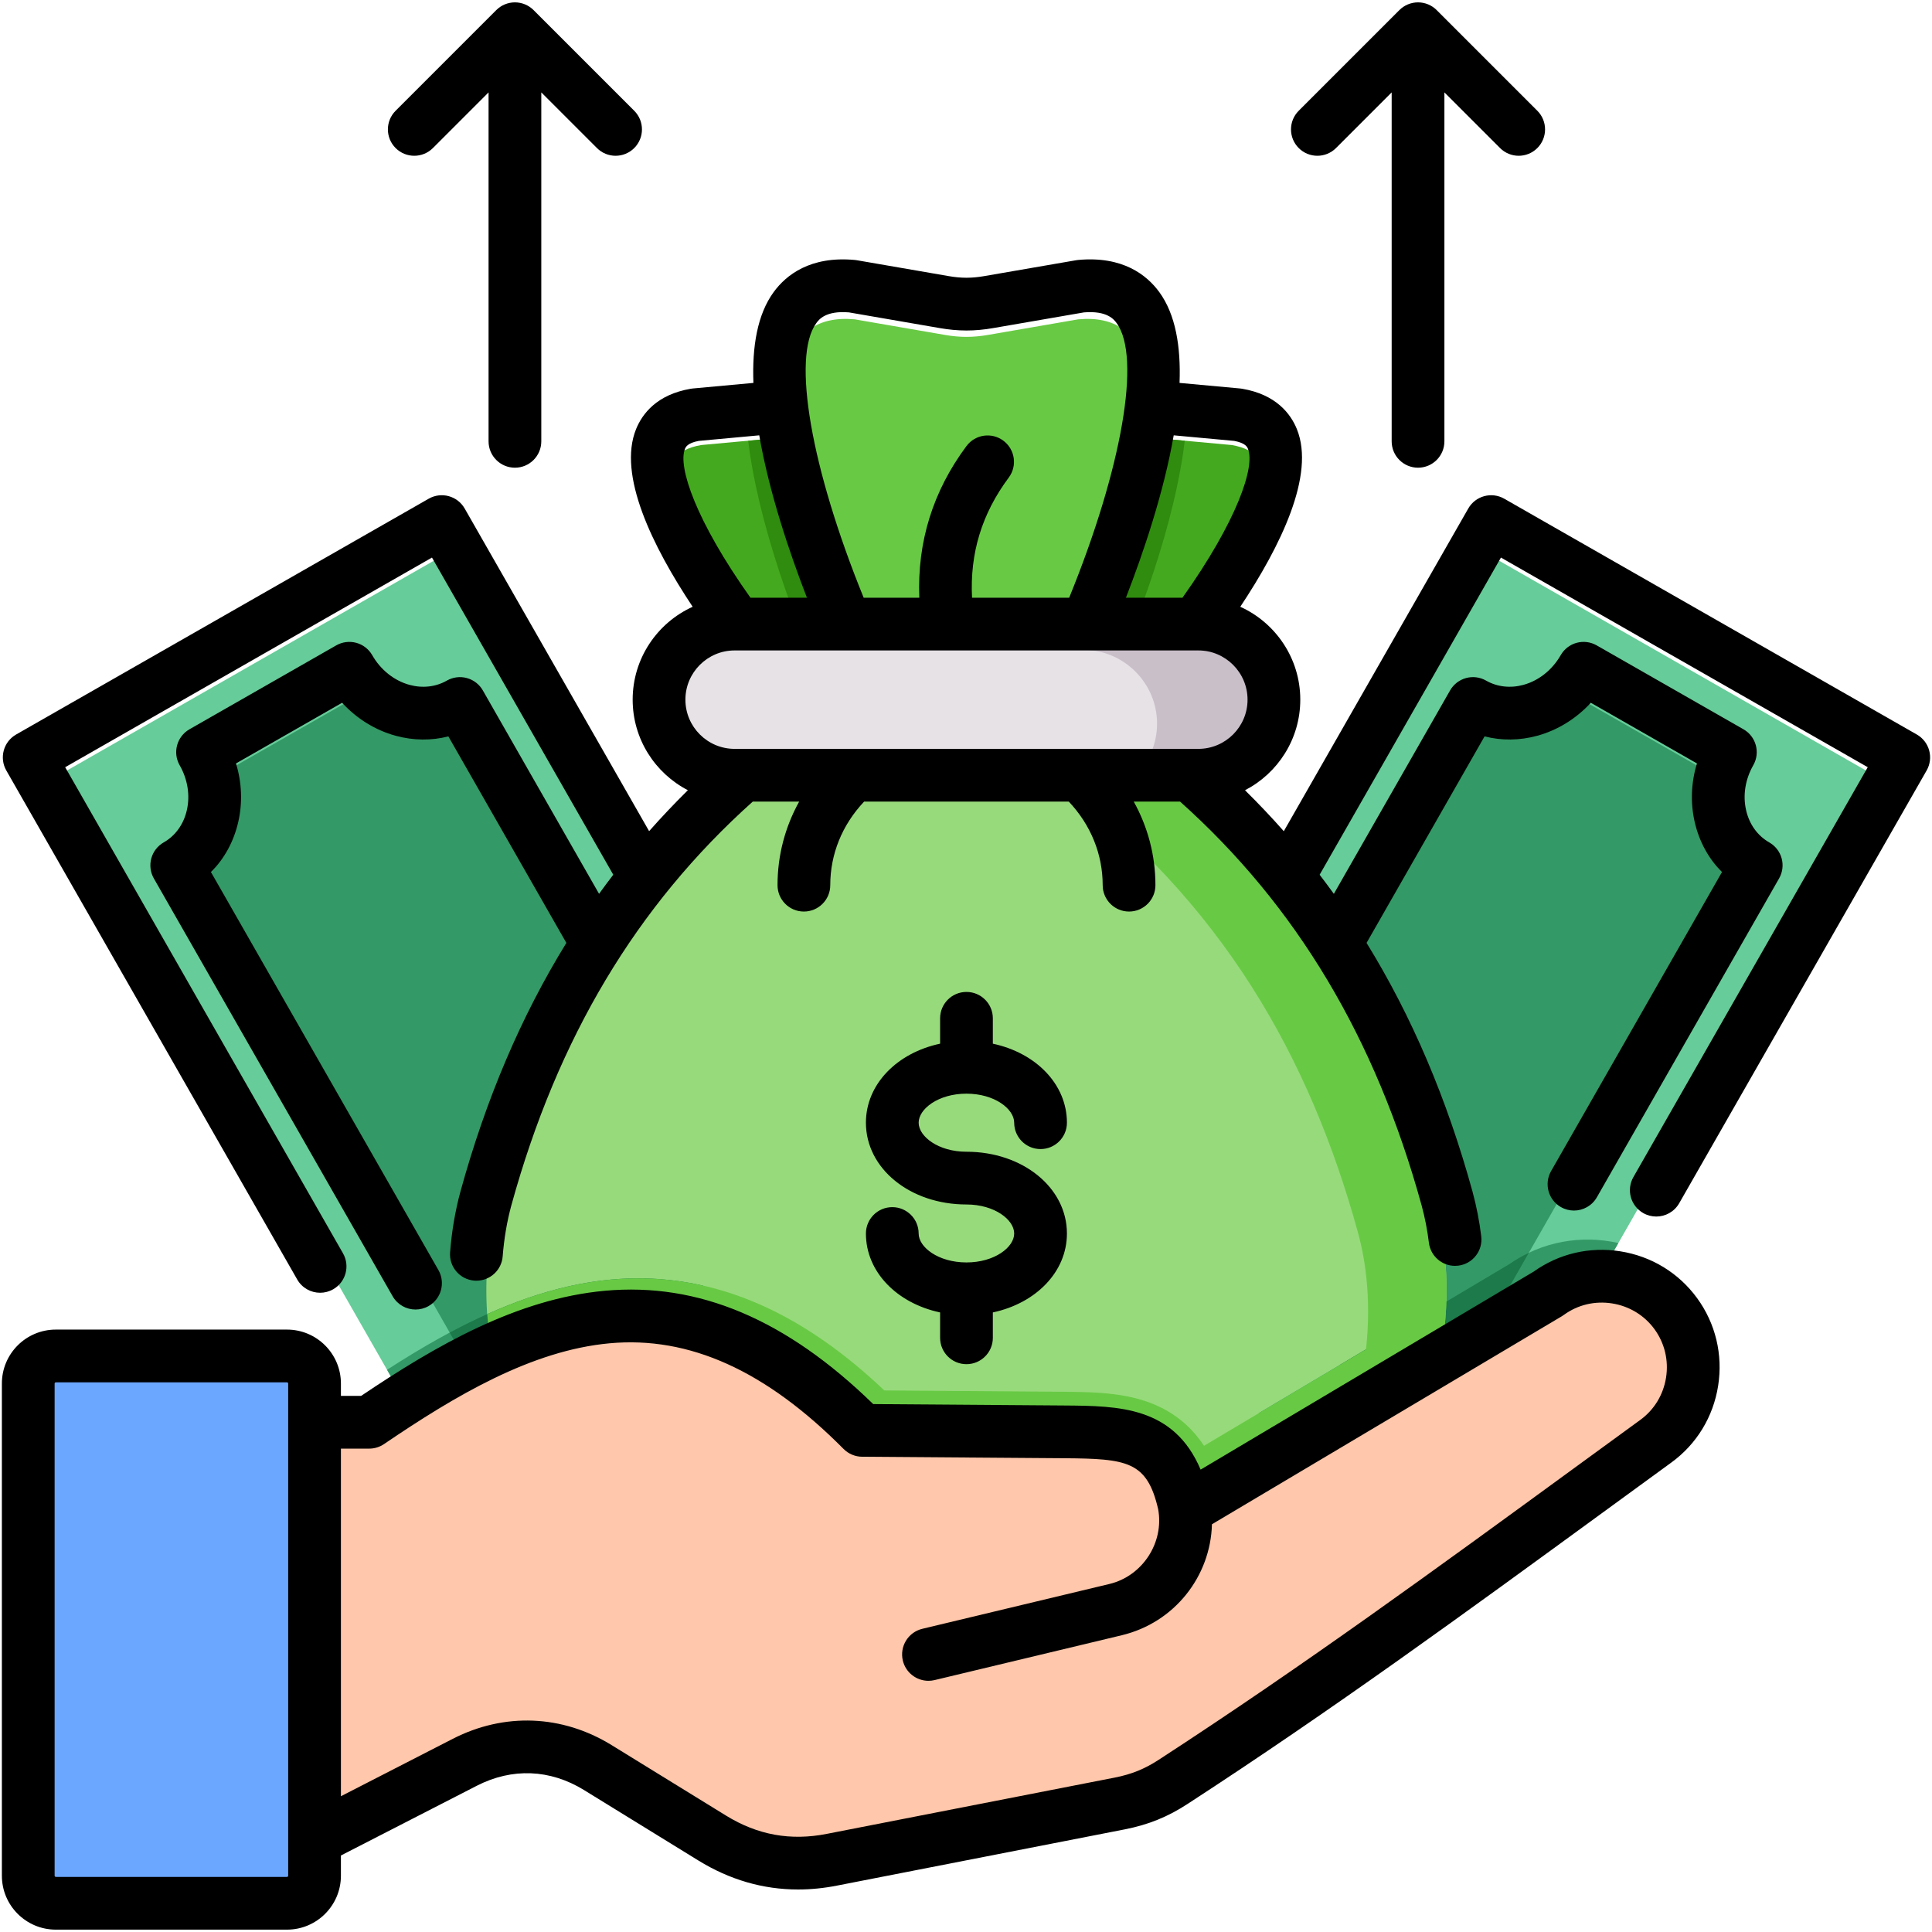
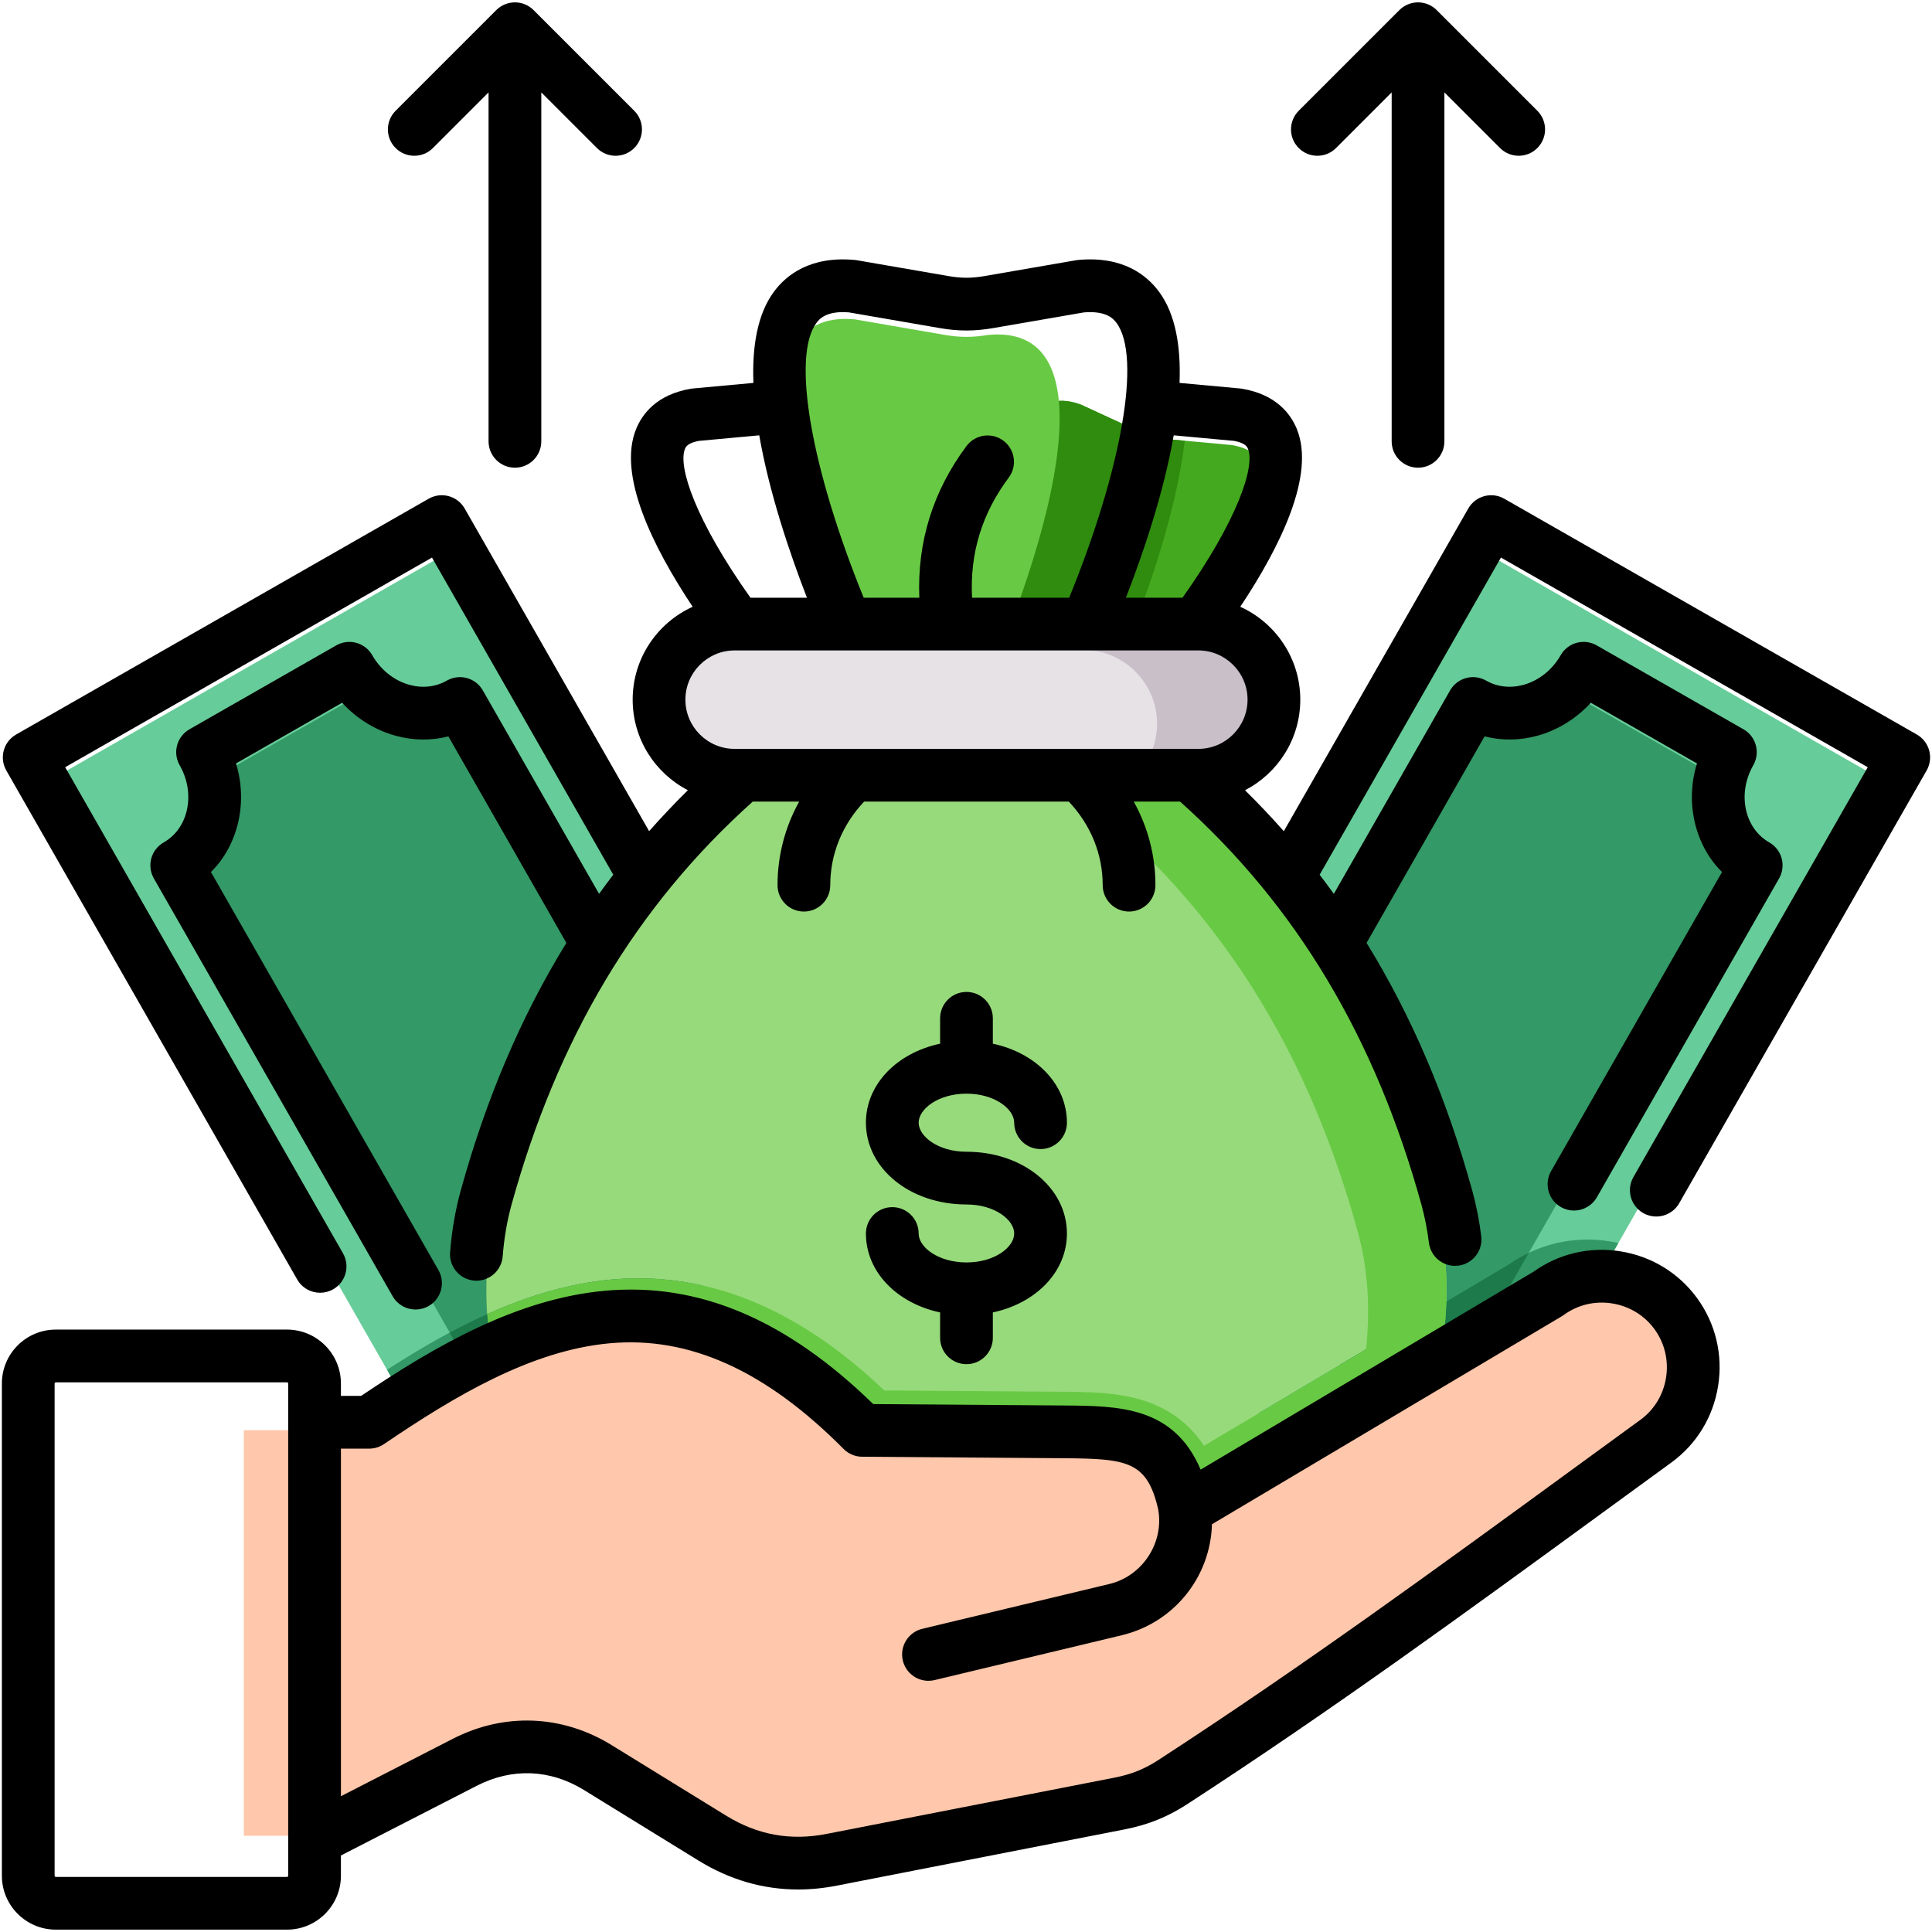
<svg xmlns="http://www.w3.org/2000/svg" id="Layer_1" enable-background="new 0 0 512 512" viewBox="0 0 512 512">
  <g>
    <g>
      <path clip-rule="evenodd" d="m13.247 206.764 113.029 197.705 106.916-61.107-113.029-197.733z" fill="#6c9" fill-rule="evenodd" />
    </g>
    <g>
      <path clip-rule="evenodd" d="m102.569 363.002c18.008-11.618 37.925-21.936 59.336-23.901 20.166-1.826 37.925 4.066 53.665 14.357l-89.295 51.01z" fill="#396" fill-rule="evenodd" />
    </g>
    <g>
      <path clip-rule="evenodd" d="m51.476 234.703 69.765 122.047c9.765-5.56 22.6-1.494 28.658 9.129l38.036-21.743c-6.058-10.623-3.071-23.735 6.694-29.322l-69.765-122.047c-9.765 5.588-22.6 1.494-28.658-9.129l-38.036 21.743c6.059 10.622 3.071 23.762-6.694 29.322z" fill="#396" fill-rule="evenodd" />
    </g>
    <g>
      <path clip-rule="evenodd" d="m499.002 206.764-113.029 197.705-106.916-61.107 113.029-197.733z" fill="#6c9" fill-rule="evenodd" />
    </g>
    <g>
      <path clip-rule="evenodd" d="m460.772 234.703-69.765 122.047c-9.765-5.56-22.6-1.494-28.658 9.129l-38.036-21.743c6.058-10.623 3.071-23.735-6.694-29.322l69.765-122.047c9.765 5.588 22.6 1.494 28.658-9.129l38.036 21.743c-6.058 10.622-3.07 23.762 6.694 29.322z" fill="#396" fill-rule="evenodd" />
    </g>
    <g>
      <path clip-rule="evenodd" d="m287.936 181.618-16.487-4.426c-3.596-15.851-11.48-79.779 15.021-69.959l15.353 7.082c2.573 1.189 4.952 1.826 7.746 2.075l16.846 1.549c27.856 4.73-10.927 56.155-21.992 68.105z" fill="#44a91f" fill-rule="evenodd" />
    </g>
    <g>
-       <path clip-rule="evenodd" d="m224.312 181.618 16.487-4.426c3.596-15.851 11.48-79.779-15.021-69.959l-15.353 7.082c-2.573 1.189-4.924 1.826-7.746 2.075l-16.847 1.549c-27.856 4.73 10.927 56.155 21.992 68.105z" fill="#44a91f" fill-rule="evenodd" />
-     </g>
+       </g>
    <g>
      <path clip-rule="evenodd" d="m212.058 200.18c-44.703 33.223-67.829 74.966-80.471 120.858-4.703 17.068-2.988 36.736 3.015 53.334l-13.306 18.312c-3.375 4.647-4.232 10.125-2.407 15.602l.277.83c2.379 7.192 8.824 11.84 16.404 11.84h36.957c54.163 16.183 113.029 16.183 167.193 0h36.957c7.58 0 14.025-4.647 16.404-11.84l.277-.83c1.826-5.477.968-10.955-2.407-15.602l-13.306-18.312c6.003-16.598 7.718-36.266 3.015-53.334-12.642-45.892-35.768-87.635-80.471-120.858z" fill="#97da7b" fill-rule="evenodd" />
    </g>
    <g>
      <path clip-rule="evenodd" d="m313.967 116.805c-.47 4.122-1.217 8.133-1.992 11.867-2.6 12.338-6.639 24.73-11.12 36.515-2.268 5.92-4.73 12.005-7.441 17.898l-5.477-1.466-16.487-4.426c-3.596-15.851-11.48-79.779 15.021-69.959l15.353 7.082c2.573 1.189 4.952 1.826 7.746 2.075z" fill="#2f8c0e" fill-rule="evenodd" />
    </g>
    <g>
-       <path clip-rule="evenodd" d="m218.835 183.085c-2.711-5.892-5.173-11.978-7.441-17.898-4.481-11.784-8.492-24.177-11.12-36.515-.775-3.734-1.521-7.746-1.992-11.867l4.398-.415c2.822-.249 5.173-.885 7.746-2.075l15.353-7.082c26.501-9.82 18.617 54.108 15.021 69.959l-16.487 4.426z" fill="#2f8c0e" fill-rule="evenodd" />
-     </g>
+       </g>
    <g>
-       <path clip-rule="evenodd" d="m256.124 186.819h-24.398c-10.844-20.581-45.367-105.92-5.173-102.186l23.845 4.122c3.983.692 7.469.692 11.452 0l23.845-4.122c40.194-3.735 5.671 81.605-5.173 102.186z" fill="#68ca44" fill-rule="evenodd" />
+       <path clip-rule="evenodd" d="m256.124 186.819h-24.398c-10.844-20.581-45.367-105.92-5.173-102.186l23.845 4.122c3.983.692 7.469.692 11.452 0c40.194-3.735 5.671 81.605-5.173 102.186z" fill="#68ca44" fill-rule="evenodd" />
    </g>
    <g>
      <path clip-rule="evenodd" d="m333.552 374.51 66.39-39.475c8.714-6.086 19.253-7.828 28.935-5.615l-42.905 75.049z" fill="#396" fill-rule="evenodd" />
    </g>
    <g>
      <path clip-rule="evenodd" d="m355.074 361.73 44.869-26.695c1.687-1.162 3.43-2.185 5.201-3.015l-14.136 24.73c-9.765-5.56-22.6-1.494-28.658 9.129z" fill="#1c7a4b" fill-rule="evenodd" />
    </g>
    <g>
      <path clip-rule="evenodd" d="m119.167 353.154c13.416-7.164 27.718-12.669 42.739-14.053 8.548-.775 16.681-.166 24.398 1.604.443 1.162.996 2.296 1.632 3.43l-38.036 21.744c-6.058-10.622-18.894-14.689-28.658-9.129z" fill="#1c7a4b" fill-rule="evenodd" />
    </g>
    <g>
      <path clip-rule="evenodd" d="m319.085 383.141 64.205-38.202c-.304 10.124-2.324 20.249-5.643 29.433l13.306 18.312c3.375 4.647 4.232 10.125 2.407 15.602l-.277.83c-2.379 7.192-8.824 11.84-16.404 11.84h-36.957c-54.163 16.183-113.029 16.183-167.193 0h-36.957c-7.58 0-14.025-4.647-16.404-11.84l-.277-.83c-1.826-5.477-.968-10.955 2.407-15.602l13.306-18.312c-2.96-8.188-4.869-17.123-5.477-26.114 10.456-4.703 21.411-8.105 32.78-9.156 28.631-2.6 52.421 10.373 72.448 29.378l47.331.36c8.824.055 18.174.194 26.224 4.288 4.84 2.461 8.464 5.919 11.175 10.013z" fill="#68ca44" fill-rule="evenodd" />
    </g>
    <g>
      <path clip-rule="evenodd" d="m212.058 200.18c-2.462 1.826-4.841 3.679-7.165 5.533h74.523c44.703 33.223 67.801 74.966 80.443 120.858 4.703 17.095 2.988 36.764-3.015 53.333l13.306 18.313c3.375 4.647 4.232 10.152 2.434 15.602l-.277.83c-.802 2.407-2.075 4.537-3.679 6.307h8.05c7.58 0 14.025-4.647 16.404-11.84l.277-.83c1.826-5.477.968-10.955-2.407-15.602l-13.306-18.312c6.003-16.598 7.718-36.266 3.015-53.334-12.642-45.892-35.768-87.635-80.471-120.858z" fill="#68ca44" fill-rule="evenodd" />
    </g>
    <g>
      <path clip-rule="evenodd" d="m312.805 401.647 94.081-55.961c10.539-7.663 25.394-5.311 33.057 5.201 7.662 10.539 5.311 25.422-5.201 33.057-42.185 30.705-81.66 60.083-125.035 88.244-4.398 2.877-8.658 4.592-13.831 5.616l-74.606 14.576c-11.093 2.185-21.383.332-31.037-5.615l-29.683-18.285c-10.761-6.611-23.181-7.109-34.412-1.355l-37.732 19.364h-23.79v-107.47h36.736c41.245-28.022 80.664-45.394 127.774 2.102l52.448.387c17.179.139 27.331.969 31.231 20.139z" fill="#ffc7ab" fill-rule="evenodd" />
    </g>
    <g>
-       <path clip-rule="evenodd" d="m80.052 361.84h-59.917c-3.928 0-7.137 3.209-7.137 7.137v127.553c0 3.928 3.209 7.137 7.137 7.137h59.917c3.928 0 7.137-3.209 7.137-7.137v-127.552c0-3.929-3.209-7.138-7.137-7.138z" fill="#6ba7ff" fill-rule="evenodd" />
-     </g>
+       </g>
    <g>
      <path clip-rule="evenodd" d="m196.041 172.213h120.166c10.761 0 19.585 8.797 19.585 19.558 0 10.788-8.824 19.585-19.585 19.585h-120.166c-10.761 0-19.585-8.797-19.585-19.585 0-10.761 8.825-19.558 19.585-19.558z" fill="#e6e2e6" fill-rule="evenodd" />
    </g>
    <g>
      <path clip-rule="evenodd" d="m287.051 172.213h29.156c10.761 0 19.585 8.797 19.585 19.558 0 10.788-8.824 19.585-19.585 19.585h-29.156c10.761 0 19.585-8.797 19.585-19.585 0-10.761-8.824-19.558-19.585-19.558z" fill="#c9bfc9" fill-rule="evenodd" />
    </g>
  </g>
  <path d="m511.254 198.884c-.488-1.788-1.666-3.31-3.275-4.23l-109.34-62.492c-3.349-1.913-7.618-.751-9.534 2.599l-48.884 85.514c-3.29-3.724-6.716-7.34-10.279-10.852 8.69-4.496 14.647-13.566 14.647-24.006 0-10.935-6.535-20.368-15.901-24.615 10.7-16.097 19.91-34.942 15.001-47.072-1.633-4.037-5.476-9.171-14.506-10.708-.176-.03-.354-.054-.532-.07l-16.059-1.475c.367-9.611-1.043-18.15-5.375-24.078-3.279-4.487-9.669-9.609-21.496-8.506-.182.018-.363.041-.543.072l-24.392 4.216c-3.266.567-6.053.568-9.326-.001l-24.386-4.215c-.18-.031-.361-.055-.543-.072-11.824-1.096-18.212 4.015-21.492 8.5-4.332 5.923-5.742 14.466-5.374 24.084l-16.063 1.476c-.178.017-.356.04-.532.07-9.03 1.537-12.873 6.671-14.507 10.708-4.908 12.131 4.301 30.974 15.002 47.072-9.366 4.247-15.901 13.679-15.901 24.615 0 10.435 5.95 19.501 14.632 23.999-3.56 3.512-6.983 7.127-10.271 10.849l-48.878-85.504c-1.915-3.351-6.185-4.513-9.534-2.599l-109.338 62.491c-3.351 1.915-4.514 6.184-2.599 9.535l77.09 134.886c1.289 2.256 3.647 3.521 6.073 3.521 1.176 0 2.367-.297 3.461-.922 3.351-1.915 4.514-6.184 2.599-9.535l-73.623-128.818 97.207-55.558 48.046 84.049c-1.278 1.669-2.538 3.353-3.768 5.061l-30.802-53.904c-.92-1.61-2.441-2.788-4.23-3.276-1.787-.484-3.697-.245-5.307.677-2.923 1.672-6.434 2.072-9.885 1.133-4.063-1.109-7.665-3.975-9.884-7.866-.919-1.611-2.44-2.79-4.229-3.279s-3.699-.246-5.309.674l-38.898 22.238c-3.348 1.913-4.513 6.178-2.602 9.528 2.129 3.732 2.804 7.965 1.902 11.92-.852 3.735-3.031 6.766-6.136 8.534-1.612.917-2.793 2.438-3.282 4.229-.49 1.789-.247 3.7.673 5.311l63.284 110.727c1.29 2.256 3.647 3.521 6.073 3.521 1.176 0 2.367-.297 3.461-.922 3.351-1.915 4.514-6.184 2.599-9.535l-60.277-105.467c3.549-3.554 6.048-8.107 7.231-13.292 1.169-5.125.944-10.455-.6-15.503l28.123-16.076c3.856 4.193 8.79 7.268 14.193 8.741 4.687 1.28 9.475 1.319 13.967.168l31.271 54.725c-12.008 19.484-21.312 41.351-28.073 65.902-1.381 5.075-2.304 10.487-2.742 16.086-.301 3.847 2.574 7.21 6.422 7.511.185.015.369.021.553.021 3.611 0 6.672-2.782 6.959-6.443.37-4.729 1.142-9.272 2.288-13.486 12.227-44.404 33.175-79.442 63.988-107.036h12.298c-3.741 6.737-5.735 14.279-5.735 22.15 0 3.859 3.129 6.988 6.987 6.988s6.987-3.129 6.987-6.988c0-8.252 3.174-16.023 8.976-22.15h54.239c5.805 6.147 8.982 13.918 8.982 22.15 0 3.859 3.129 6.988 6.987 6.988s6.987-3.129 6.987-6.988c0-7.862-1.997-15.405-5.745-22.15h12.282c30.828 27.587 51.785 62.624 64.009 107.015.869 3.195 1.518 6.518 1.928 9.876.433 3.544 3.446 6.141 6.927 6.141.283 0 .569-.017.856-.052 3.831-.469 6.557-3.953 6.088-7.783-.491-4.023-1.27-8.009-2.321-11.871-6.758-24.541-16.061-46.4-28.07-65.879l31.273-54.728c4.493 1.15 9.28 1.112 13.968-.168 5.402-1.475 10.337-4.549 14.192-8.741l28.123 16.076c-1.544 5.048-1.768 10.378-.6 15.503 1.183 5.186 3.682 9.737 7.231 13.292l-45.285 79.242c-1.915 3.35-.75 7.619 2.6 9.534 1.094.625 2.285.922 3.461.922 2.426 0 4.783-1.265 6.073-3.522l48.291-84.502c.921-1.61 1.163-3.521.673-5.311-.489-1.789-1.67-3.311-3.283-4.229-3.105-1.768-5.284-4.798-6.136-8.533-.902-3.955-.226-8.188 1.902-11.92 1.911-3.35.746-7.615-2.602-9.528l-38.899-22.236c-1.611-.921-3.521-1.165-5.309-.674-1.789.488-3.31 1.668-4.229 3.279-2.219 3.891-5.821 6.757-9.884 7.866-3.452.939-6.962.539-9.885-1.133-1.609-.921-3.518-1.163-5.307-.677-1.789.487-3.31 1.666-4.23 3.276l-30.806 53.91c-1.231-1.708-2.491-3.392-3.769-5.06l48.05-84.056 97.206 55.557-62.103 108.62c-1.916 3.351-.752 7.62 2.597 9.535 1.095.626 2.286.923 3.462.923 2.425 0 4.782-1.264 6.072-3.52l65.576-114.688c.921-1.609 1.164-3.517.677-5.306zm-184.175-82.042c3.023.565 3.465 1.657 3.656 2.13 1.902 4.701-2.802 18.926-17.362 39.428h-14.989c4.622-11.911 10.025-27.871 12.662-43.031zm-110.758-31.2c.677-.926 2.454-3.366 8.662-2.857l24.092 4.165c4.877.847 9.227.848 14.098.001l24.098-4.165c6.208-.505 7.987 1.933 8.663 2.859 6.556 8.972 1.366 38.538-12.589 72.756h-25.741c-.599-11.805 2.599-22.272 9.727-31.838 2.306-3.094 1.667-7.472-1.428-9.778-3.094-2.307-7.473-1.668-9.778 1.428-8.904 11.95-13.08 25.441-12.497 40.188h-14.743c-13.934-34.237-19.114-63.804-12.564-72.759zm-34.802 33.33c.192-.473.633-1.564 3.656-2.13l16.034-1.475c2.633 15.159 8.026 31.12 12.639 43.032h-14.968c-14.559-20.501-19.263-34.727-17.361-39.427zm13.162 53.404h29.524c.005 0 .009.001.013.001.007 0 .013-.001.02-.001h27.021c.007 0 .014.001.021.001.004 0 .009-.001.013-.001h36.673.065 29.542c7.191 0 13.042 5.85 13.042 13.041s-5.851 13.041-13.042 13.041h-122.892c-7.191 0-13.041-5.85-13.041-13.041s5.851-13.041 13.041-13.041zm74.092 154.519c0-3.639-5.193-7.695-12.646-7.695-14.944 0-26.649-9.519-26.649-21.671 0-10.178 8.214-18.505 19.662-20.943v-6.725c0-3.859 3.128-6.988 6.987-6.988s6.987 3.129 6.987 6.988v6.726c11.432 2.44 19.633 10.766 19.633 20.941 0 3.859-3.129 6.988-6.987 6.988s-6.987-3.128-6.987-6.988c0-3.639-5.193-7.695-12.646-7.695-7.469 0-12.674 4.055-12.674 7.695 0 3.639 5.205 7.695 12.674 7.695 14.928 0 26.621 9.519 26.621 21.671 0 10.162-8.201 18.476-19.633 20.913v6.726c0 3.859-3.129 6.988-6.987 6.988-3.859 0-6.987-3.129-6.987-6.988v-6.725c-11.448-2.435-19.662-10.75-19.662-20.914 0-3.859 3.129-6.988 6.987-6.988s6.987 3.129 6.987 6.988c0 3.626 5.205 7.665 12.674 7.665 7.453.001 12.646-4.039 12.646-7.664zm160.618 4.714c-8.137-1.285-16.261.622-22.918 5.363l-88.291 52.492c-7.114-16.76-21.753-16.879-35.977-16.994l-50.791-.375c-23.045-22.466-46.331-32.297-71.118-30.029-23.259 2.125-44.769 14.508-64.592 27.857h-5.355v-3.282c0-7.878-6.409-14.287-14.286-14.287h-61.277c-7.878 0-14.286 6.409-14.286 14.287v130.445c0 7.878 6.409 14.287 14.286 14.287h61.276c7.878 0 14.286-6.409 14.286-14.287v-5.362l36.03-18.491c9.327-4.779 19.395-4.38 28.342 1.116l30.355 18.7c8.302 5.115 17.156 7.684 26.423 7.684 3.388 0 6.832-.344 10.323-1.031l76.314-14.914c6.242-1.235 11.366-3.317 16.597-6.737 38.54-25.047 73.677-50.692 110.877-77.841 5.726-4.179 11.487-8.384 17.292-12.609 6.713-4.875 11.125-12.105 12.425-20.356 1.3-8.249-.675-16.493-5.566-23.22-4.889-6.708-12.123-11.117-20.369-12.416zm-353.017 165.478c0 .157-.154.311-.311.311h-61.277c-.157 0-.311-.154-.311-.311v-130.446c0-.157.154-.311.311-.311h61.276c.157 0 .311.154.311.311v130.446zm365.148-132.017c-.718 4.558-3.145 8.544-6.838 11.227-5.816 4.233-11.58 8.44-17.312 12.623-37.043 27.036-72.032 52.573-110.272 77.423-3.726 2.438-7.218 3.854-11.66 4.732l-76.309 14.913c-9.619 1.896-18.364.314-26.725-4.837l-30.362-18.705c-13.078-8.035-28.4-8.637-42.041-1.649l-29.654 15.219v-92.117h7.497c1.401 0 2.768-.421 3.927-1.209 18.765-12.749 38.997-24.808 59.795-26.707 21.106-1.934 41.388 7.23 61.988 27.999 1.3 1.31 3.065 2.053 4.91 2.066l53.632.396c16.558.134 21.877.767 24.825 13.493 1.627 8.848-4.124 17.717-12.903 19.828l-49.592 11.882c-3.753.899-6.066 4.67-5.167 8.423.768 3.206 3.632 5.361 6.79 5.361.539 0 1.087-.062 1.634-.194l49.597-11.882c14.002-3.367 23.53-15.611 23.898-29.413l92.699-55.112c.187-.112.369-.232.545-.36 3.687-2.689 8.228-3.774 12.792-3.055 4.563.719 8.559 3.149 11.246 6.836 2.692 3.702 3.778 8.254 3.06 12.819zm-97.347-325.836c-2.729-2.729-2.729-7.154 0-9.883l26.677-26.678c1.311-1.31 3.088-2.047 4.941-2.047s3.63.737 4.941 2.047l26.678 26.678c2.729 2.729 2.729 7.154 0 9.883-1.364 1.364-3.153 2.046-4.941 2.047-1.788 0-3.576-.682-4.941-2.047l-14.749-14.749v92.471c0 3.859-3.129 6.988-6.987 6.988s-6.987-3.129-6.987-6.988v-92.471l-14.748 14.749c-2.731 2.729-7.155 2.729-9.884 0zm-239.332 0c-2.729-2.729-2.729-7.154 0-9.883l26.677-26.678c1.311-1.31 3.088-2.047 4.941-2.047s3.63.737 4.941 2.047l26.678 26.678c2.729 2.729 2.729 7.154 0 9.883-1.364 1.364-3.153 2.046-4.941 2.047-1.788 0-3.576-.682-4.941-2.047l-14.749-14.749v92.471c0 3.859-3.128 6.988-6.987 6.988s-6.987-3.129-6.987-6.988v-92.471l-14.748 14.749c-2.731 2.729-7.155 2.729-9.884 0z" />
</svg>